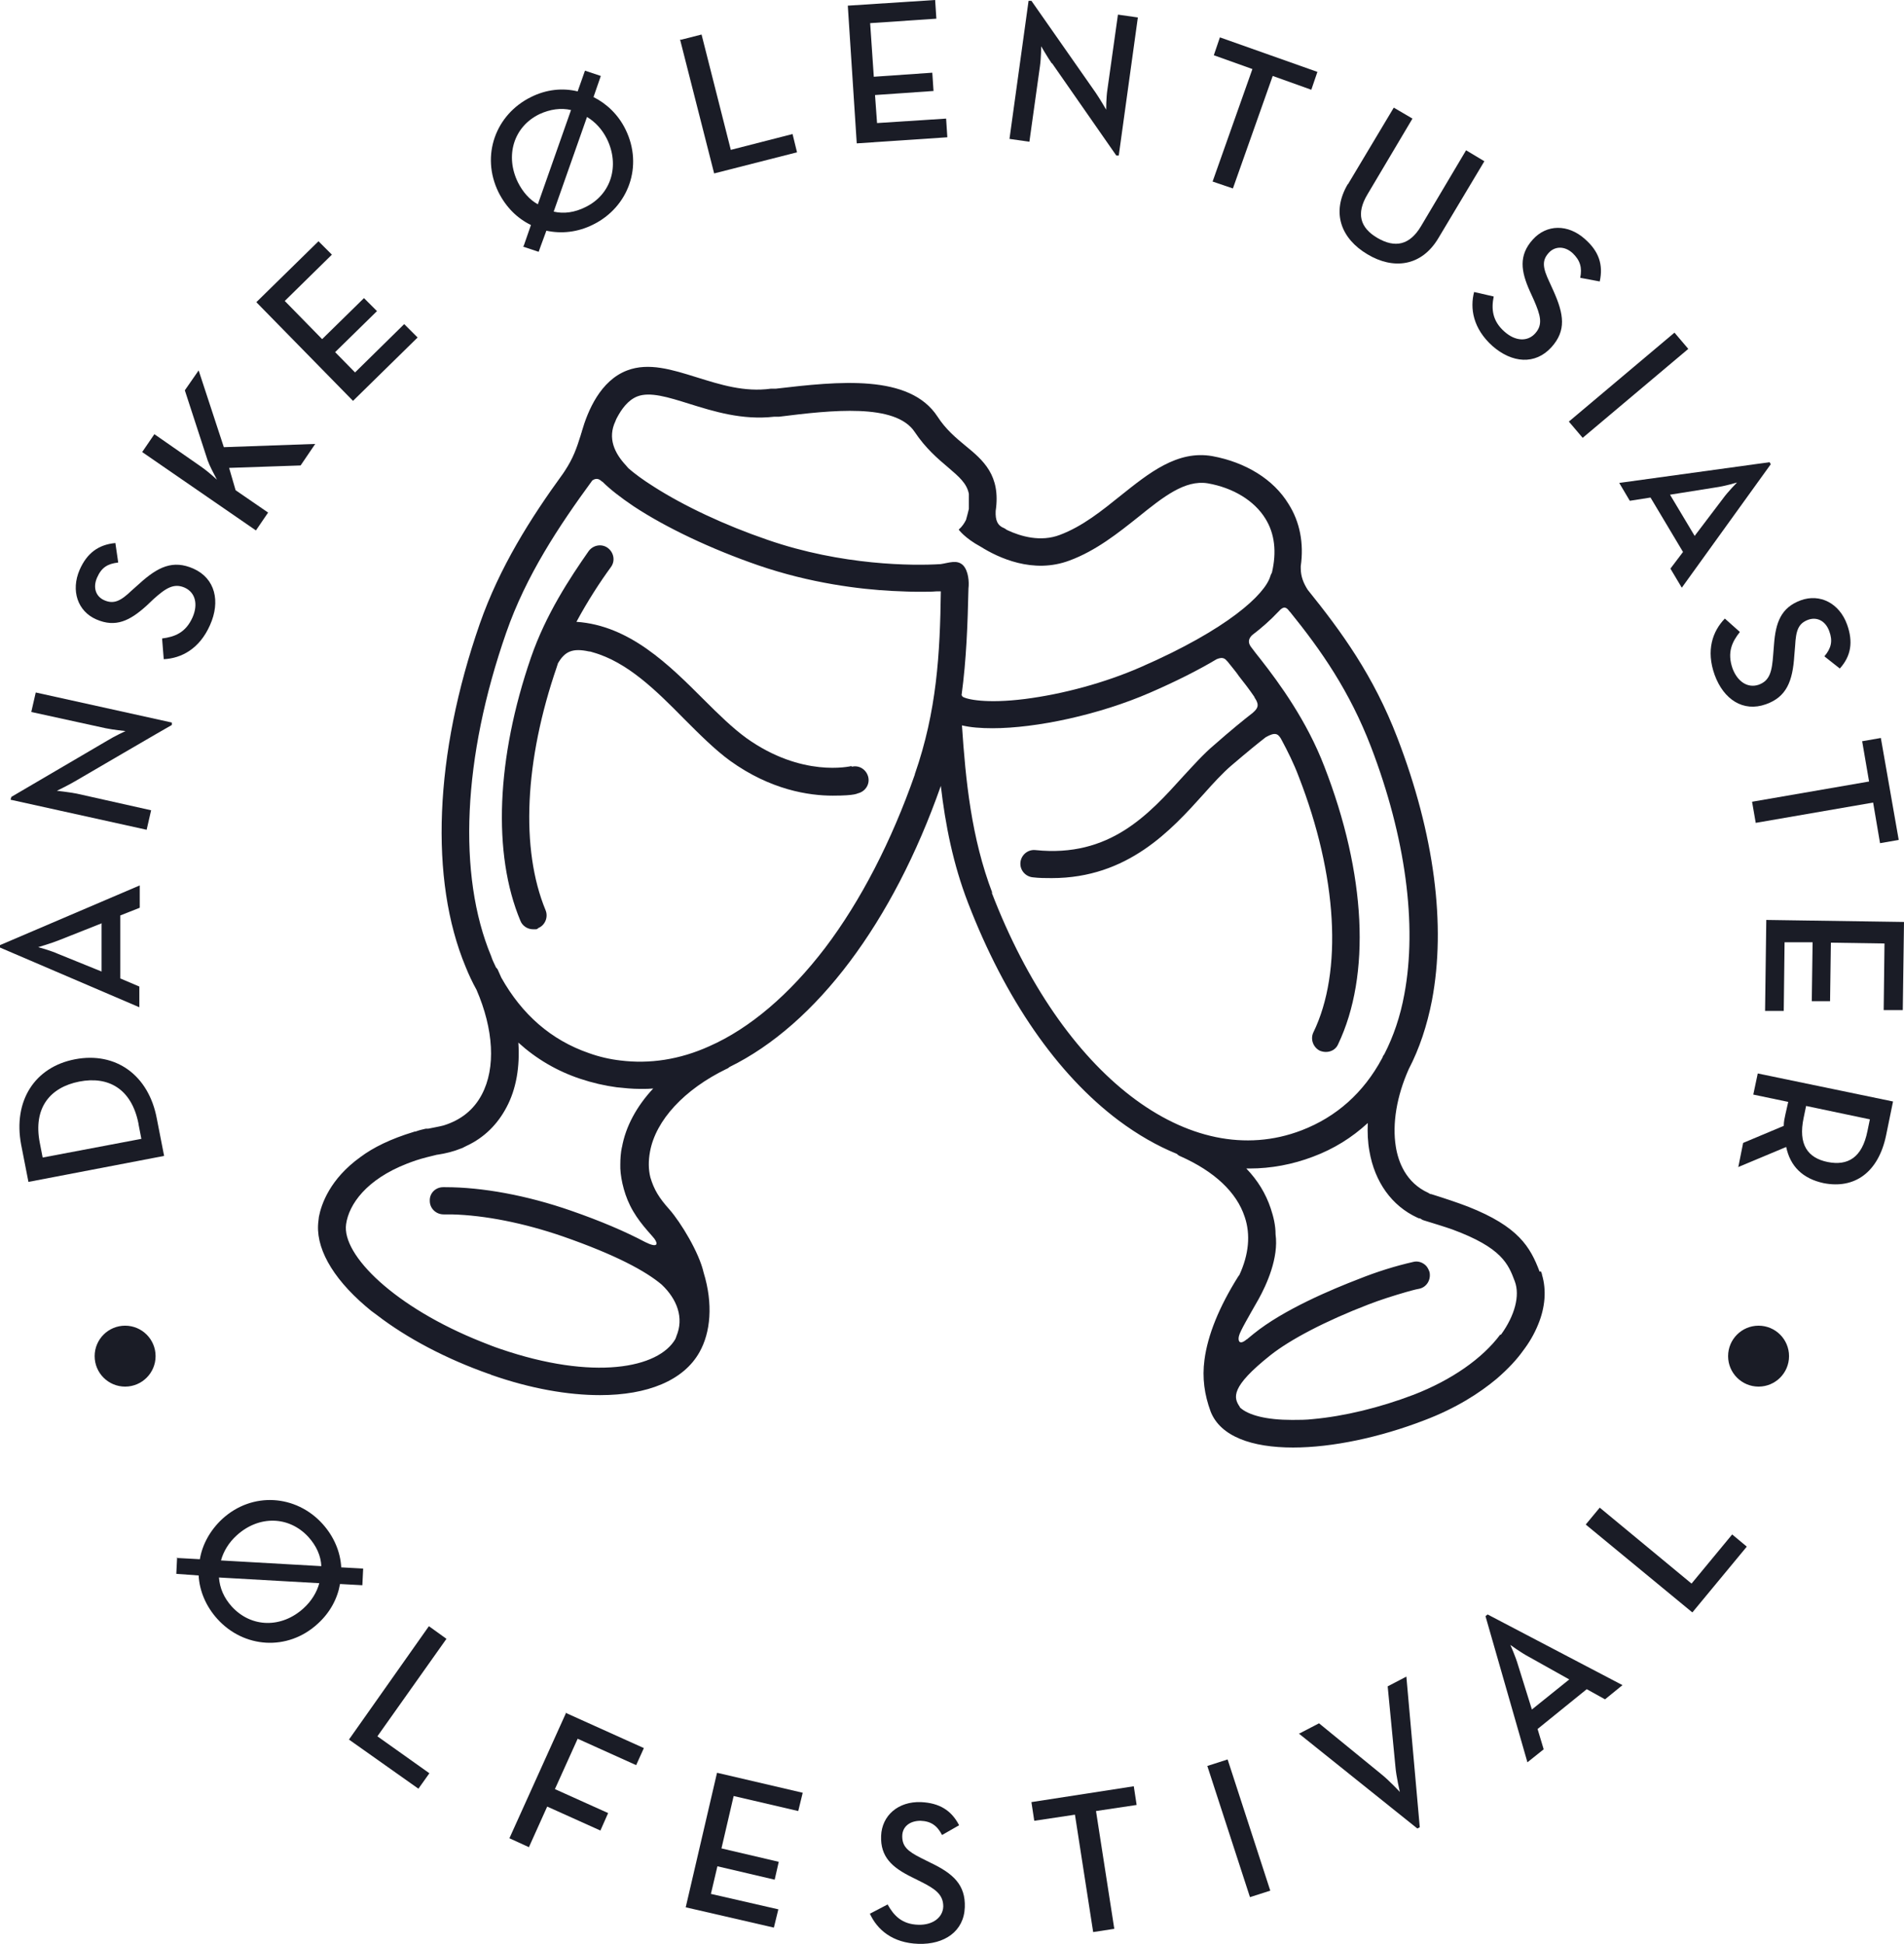
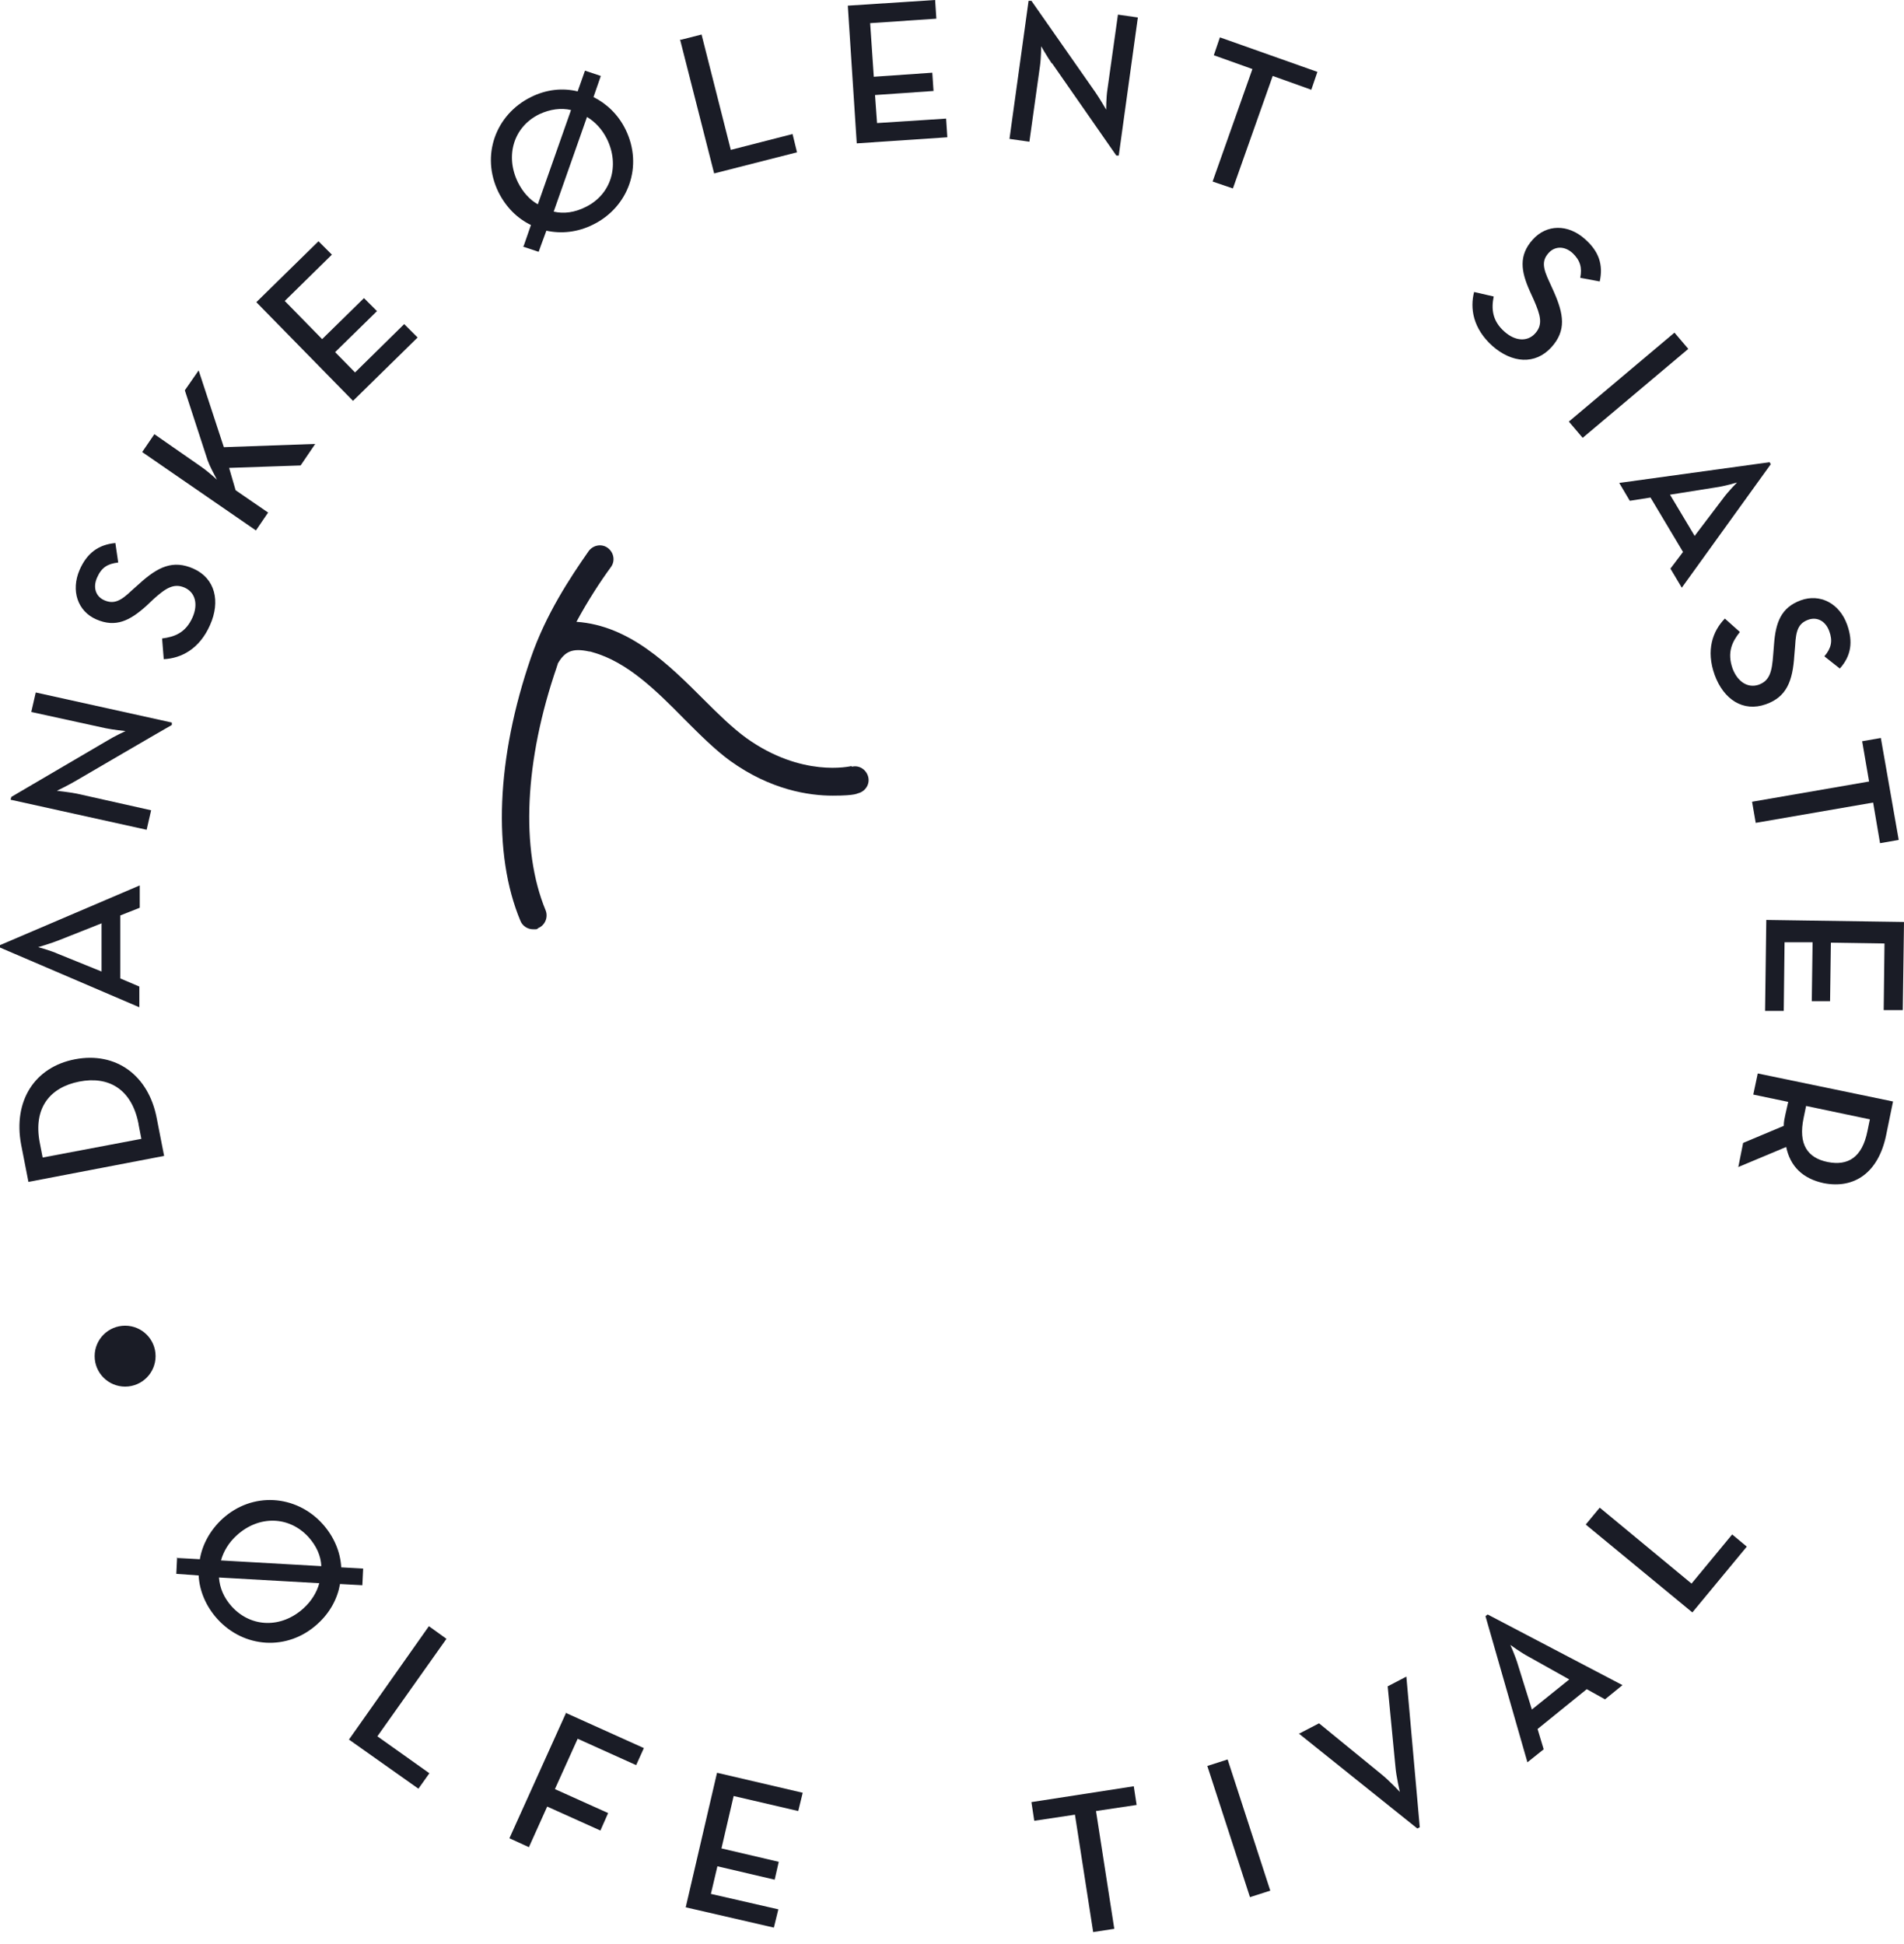
<svg xmlns="http://www.w3.org/2000/svg" id="Lag_1" version="1.1" viewBox="0 0 468.7 478.6">
  <defs>
    <style>
      .st0 {
        fill: #1a1c26;
      }

      .st1 {
        fill: #1a1c28;
      }
    </style>
  </defs>
  <g>
    <path class="st1" d="M209.7,188.6c-.5.1-12.3,2.9-26-6.9-3.3-2.4-6.8-5.8-10.4-9.4-8.6-8.6-18.3-18.3-31.4-19.2,2.8-5.2,5.8-9.8,8.5-13.5,1.1-1.5.7-3.6-.8-4.7-1.5-1.1-3.6-.7-4.7.8-4.6,6.6-10.5,15.5-14.2,26.2-8.5,24.7-9.5,48.3-2.6,64.8.5,1.3,1.8,2.1,3.1,2.1s.9,0,1.3-.3c1.7-.7,2.5-2.7,1.8-4.4-6.2-15-5.2-36.8,2.8-60,0-.2.2-.4.2-.7,1.7-3,3.6-3.9,7.7-3,.3,0,.6.1.9.2,8.6,2.4,15.7,9.5,22.6,16.5,3.8,3.8,7.5,7.5,11.2,10.2,10,7.2,19.4,8.6,25.3,8.6s6-.6,6.3-.6c1.8-.5,2.9-2.3,2.4-4.1-.5-1.8-2.3-2.9-4.1-2.4Z" />
-     <path class="st1" d="M379,313.1c-2.3-6.1-5.2-11.1-17.6-16-2.6-1-5.6-2-9.1-3.1,0,0-.1,0-.2,0-.2-.1-.3-.2-.5-.3-5.5-2.5-7.4-7.6-8-11.4-.9-5.6.2-12.4,3.2-19.1,2.6-5,4.5-10.7,5.7-16.9,3.5-18.5.6-40.9-8.5-64.6-5.9-15.4-13.8-26.2-22.1-36.5-1-1.6-1.7-3.2-1.7-5.3,0-.2,0-.3,0-.5.8-5.6-.2-10.9-3-15.3-3.7-6.1-10.6-10.3-18.8-11.8-8.6-1.5-15.6,4.2-22.5,9.7-4.6,3.7-9.4,7.6-15,9.7-4.7,1.8-9.6.4-13-1.2-.2-.1-.4-.3-.6-.4-1.8-.7-2.3-2-2.2-4.3,1.3-8.8-3.1-12.5-7.5-16.1-2.3-1.9-4.8-4-6.8-7.1-6.9-10.6-24.4-8.7-39.8-6.9h-1.2c-6.6.9-12.5-1-18.3-2.8-6.1-1.9-11.8-3.7-17.1-1.7-6.6,2.5-9.7,9.9-11.2,15.1,0,.2-.2.5-.2.7-1.1,3.5-1.9,5.8-4,9-.1.2-.3.4-.4.6-8,11-15.6,23-20.5,37-11.2,32.2-12.4,63-3.5,84.4.8,2,1.7,3.9,2.7,5.7,4.2,9.7,4.8,19.2,1.3,25.8-2,3.8-5.2,6.3-9.4,7.6-1.1.3-2.4.5-3.8.8-.2,0-.4,0-.6,0-.9.2-1.7.4-2.5.7,0,0,0,0,0,0-.2,0-.3,0-.5.1-5.6,1.7-9.9,3.8-13.1,6.2-7.5,5.4-9.6,11.6-10.2,14.7,0,.3-.1.6-.1.9-.9,6.4,3.2,13.9,11.6,21.1.9.8,1.8,1.5,2.8,2.2,7.4,5.7,17.1,10.8,27.6,14.5.2,0,.3.1.5.2,9.7,3.4,18.9,5,26.8,5,11.7,0,20.6-3.6,24.5-10.6,2.7-4.8,3.4-11.8,1-19.6-1.1-4.9-5.6-12.3-8.4-15.5-2.6-2.9-3.8-4.9-4.7-7.9-.5-2-.5-4.1-.1-6.3,1.4-7.8,8.5-15.4,18.8-20.4.3-.1.6-.3.8-.5,21.4-10.5,40.2-35.6,52-69.2,1.1,9.5,3,19.2,6.7,28.8,9.1,23.6,21.9,42.2,37.1,53.6,4.7,3.5,9.4,6.2,14.3,8.2.3.3.6.5.9.6,8.3,3.7,13.8,8.8,15.8,14.9,1.5,4.4,1,9.3-1.3,14.3-.1.1-.2.3-.3.4-4.7,7.5-7.5,14.4-8.3,20.5-.6,4.5,0,8.6,1.5,12.7,2.4,6.2,10.2,8.9,20.3,8.9,0,0,0,0,0,0,9.7,0,21.4-2.5,32.3-6.7,0,0,0,0,0,0,7.9-3,13.6-6.7,17.8-10.2,2.9-2.5,5-4.8,6.5-6.9,1.6-2.1,2.8-4.2,3.7-6.4,1.8-4.3,2.1-8.6,1-12.3,0-.3-.2-.6-.3-.9ZM153.1,282.4c-.3,1.4-.4,2.9-.4,4.3-.1,2.5.7,6.7,2.4,10.1,1.9,3.9,4.9,6.8,6,8.2,1,1.4.7,2.3-2.3.8,0,0,0,0,0,0-4.9-2.6-11-5.2-18.2-7.7-10.9-3.8-21.9-5.8-31-5.8-.2,0-.4,0-.5,0-1.9,0-3.4,1.5-3.3,3.4,0,1.8,1.5,3.3,3.4,3.3s0,0,0,0c.7,0,1.4,0,2,0,8.1.2,17.7,2.1,27.3,5.4,13.2,4.6,20.5,8.6,24.4,11.9,3.8,3.6,5.5,8.2,3.6,12.7,0,.2-.2.4-.2.6,0,0,0,0,0,0-4.1,7.3-20.2,10.4-43.2,2.5-1.5-.5-3-1.1-4.5-1.7-21.4-8.5-34.5-21.4-33.4-29,.7-4.9,5-11,15-14.9.7-.3,1.4-.5,2.2-.8,1.8-.6,3.6-1,5.2-1.4,0,0,0,0,.1,0,2-.3,4-.8,5.7-1.5.3-.1.6-.2.9-.4.2-.1.4-.2.6-.3,4.3-2,7.6-5.3,9.8-9.5,2.4-4.5,3.3-10,2.9-15.9,4.4,4,9.5,7,15.2,8.9,3,1,6,1.7,9,2.1,1.9.2,3.8.4,5.7.4s2.2,0,3.3-.1c-4.1,4.4-6.8,9.4-7.7,14.5ZM225.2,190.7c-5.7,16.3-13.3,31.1-22.1,42.7-8.7,11.4-18.5,19.8-28.5,24.2-7.3,3.3-14.7,4.4-21.9,3.5-2.6-.3-5.2-.9-7.7-1.8-9.3-3.2-16.5-9.5-21.6-18.6-.3-.6-.5-1.2-.8-1.8-.1-.3-.3-.5-.5-.7-.4-.9-.9-1.8-1.2-2.8-8.3-19.9-7-48.9,3.7-79.6,4.9-14.1,13-26.3,21.2-37.5.7-.5,1.5-.6,2.3.2,0,0,.1.1.2.1,1.9,1.9,4.5,3.9,7.6,6,8,5.3,19.2,10.6,30.8,14.6,12.8,4.4,25,5.9,33,6.3,2.4.1,4.5.2,6.3.2s3.4,0,4.5-.1c.4,0,.8,0,1.1,0-.2,15.4-1,29.5-6.4,45ZM238.4,144.9c.2-1.6,0-4.3-1.3-5.7-1.5-1.5-3.5-.6-5.6-.3,0,0,0,0-.1,0-6.4.4-24.1.4-42.5-6-10.5-3.6-20.5-8.3-28-13.1-2.7-1.7-4.7-3.2-6.2-4.5-.2-.2-.4-.5-.6-.7-2.8-3-4.6-6.7-2.6-10.9.1-.3.2-.5.3-.7,1.2-2.3,2.8-4.5,5.1-5.4,3.1-1.2,7.6.2,12.7,1.8,6.1,1.9,13.1,4.1,21,3.2h1.2c12.8-1.6,28.7-3.4,33.4,3.8,2.6,3.9,5.6,6.5,8.1,8.6,2.8,2.4,4.7,4,5.2,6.6,0,.7,0,1.3,0,1.9s0,1.2,0,1.8c-.2.8-.4,1.7-.7,2.7-.4.8-.9,1.6-1.8,2.4,0,0,1.5,2.1,5.4,4.2,4.3,2.7,12.9,6.8,21.9,3.4,6.5-2.4,12-6.8,16.9-10.7,6.2-5,11.5-9.2,17.1-8.3,6.3,1.1,11.5,4.3,14.2,8.7,2.3,3.7,2.8,8.2,1.6,13.3-.2.3-.3.6-.4.9-1.3,4.4-10.4,13-32,22.4-8.7,3.8-19,6.6-28.4,7.8-9.5,1.2-14.4.1-15.4-.6,0-.1,0-.2-.2-.3,1.2-8.9,1.5-17.5,1.7-26.3ZM244.3,219.9c-5.2-13.6-6.6-27.8-7.5-41.3,2.1.5,4.6.7,7.5.7,10.8,0,26.3-3.3,38.9-8.8,6.2-2.7,11.6-5.4,16.3-8.2,1-.4,1.8-.5,2.5.4,0,0,.2.2.2.2,1,1.3,2,2.4,2.8,3.6,1.2,1.5,2.5,3.2,3.8,5.1,0,0,0,.2.2.4,1.1,1.7.5,2.5-.5,3.4,0,0,0,0-.1.1-2.2,1.7-5.4,4.3-9.6,8-2.5,2.1-4.9,4.8-7.5,7.6-8.5,9.4-18.1,20.1-36.4,18.2-1.9-.2-3.5,1.2-3.7,3-.2,1.9,1.2,3.5,3,3.7,1.6.2,3.2.2,4.7.2,18.7,0,29.4-11.8,37.4-20.7,2.4-2.7,4.7-5.2,6.8-7,4.1-3.5,6.8-5.7,8.5-7,2.3-1.3,3-.9,3.8.5,0,0,0,.1.1.2,1.5,2.8,3,5.8,4.2,9,9.5,24.4,10.9,48,3.6,63-.8,1.7,0,3.7,1.6,4.5.5.2,1,.3,1.5.3,1.3,0,2.5-.7,3-1.9,8.1-17,6.9-41.9-3.4-68.4-4.3-11.2-11-20.4-15.7-26.4-.8-1-1.6-2-2.4-3.1-.7-1-.6-1.9.3-2.8,2.5-1.9,4.6-3.8,6.3-5.6,0,0,.2-.2.3-.3,1.2-1.4,1.9-1,2.6,0,0,0,.1.1.2.2,7.6,9.4,14.6,19.4,19.9,33.2,8.5,22.2,11.4,43.8,8.2,60.9-1,5.5-2.7,10.4-4.9,14.7-.1.2-.3.4-.4.6,0,.2-.1.3-.2.5-4.5,8.4-11.2,14.4-19.8,17.7-27.6,10.6-59-13.5-76.3-58.6ZM369.3,328.6c-4.4,5.9-12,11.2-21.3,14.8-8.4,3.2-17.1,5.3-24.8,6-1.7.2-3.4.2-5,.2,0,0-.1,0-.2,0-6.1,0-10.7-1.1-12.8-3.1,0,0,0,0,0-.1-1.6-2.3-2.3-4.9,7.5-12.7,4.9-3.9,13.7-8.5,24.1-12.5,3.1-1.2,6.3-2.2,9.4-3.1,1.1-.3,2.1-.6,3.2-.8,1.8-.4,2.9-2.2,2.5-4.1-.2-.6-.5-1.2-.9-1.6-.8-.8-2-1.2-3.1-.9-4.4,1-8.9,2.4-13.4,4.2-6.5,2.5-18.5,7.5-25.9,13.5-.5.4-1.1.9-1.7,1.4-.1,0-.2.1-.3.2-1.6,1.2-1.9,0-1.6-1.1.3-1.2,2.3-4.6,4.8-9,2-3.6,5-10.2,4.2-16,0-2.2-.5-4.3-1.2-6.4-1.2-3.6-3.2-6.9-6-9.8.3,0,.6,0,.8,0,5.3,0,10.6-1,15.6-2.9,5.1-1.9,9.6-4.7,13.5-8.3-.1,2.4,0,4.7.4,6.9,1.3,7.6,5.5,13.5,11.8,16.4.2.1.4.2.7.2.3.2.6.4,1,.5,2.6.8,4.9,1.5,6.9,2.2,12.2,4.5,13.8,8.5,15.4,12.8,1.3,3.5,0,8.4-3.4,13.1Z" />
  </g>
  <g>
    <path class="st0" d="M7,291l-1.8-9.2c-2-10.7,3.3-19.1,13.3-21s18.1,3.9,20.1,14.6l1.8,9.2-33.4,6.4ZM34.1,276.7c-1.7-8.7-7.5-11.8-14.6-10.4-7.1,1.4-11.4,6.4-9.7,15.1l.7,3.6,24.3-4.6-.7-3.6Z" />
    <path class="st0" d="M0,233.3v-.6s34.4-14.7,34.4-14.7v5.5s-4.8,1.9-4.8,1.9v15.5c0,0,4.7,2,4.7,2v5.1S0,233.3,0,233.3ZM25.1,227.3l-10.6,4.2c-2,.8-5.1,1.7-5.1,1.7,0,0,3,.8,5,1.7l10.6,4.3v-11.8Z" />
    <path class="st0" d="M18.4,192.4c-1.7,1-4.4,2.3-4.4,2.3,0,0,2.8.3,4.9.7l18.3,4.1-1.1,4.8-33.5-7.4.2-.7,23.7-13.9c1.6-1,4.4-2.3,4.4-2.3,0,0-3-.3-4.9-.7l-18.3-4,1.1-4.8,33.5,7.4v.6c-.1,0-23.9,13.9-23.9,13.9Z" />
    <path class="st0" d="M40.3,162.2l-.4-5c3.1-.4,5.8-1.4,7.5-5.2,1.4-3.2.7-6.1-1.9-7.3-2.7-1.2-4.7.1-7.7,2.8l-1.8,1.7c-4,3.6-7.5,5.4-12.3,3.3-4.6-2-6.3-7.1-4.1-12.2,1.8-4.1,4.6-6.2,8.8-6.6l.7,4.8c-2.6.3-4.1,1.2-5.2,3.7-1.1,2.5-.3,4.7,1.8,5.6,2.3,1,4,.2,6.7-2.4l1.8-1.6c4.7-4.3,8.4-6,13.4-3.8,5.4,2.4,6.7,8.1,4.1,13.9-2.6,5.9-7.1,8.2-11.4,8.4Z" />
    <path class="st0" d="M51.1,113.3l-5.6-17.2,3.4-4.9,6.2,18.9,22.5-.8-3.6,5.3-17.6.6,1.6,5.5,8,5.5-3,4.4-28-19.3,3-4.4,11.5,8c1.3.9,2.8,2.2,3.9,3.2-.8-1.5-1.8-3.4-2.3-4.8Z" />
    <path class="st0" d="M63,74.5l15.4-15.1,3.3,3.3-11.6,11.4,9.2,9.4,10.3-10.1,3.2,3.2-10.3,10.1,4.9,5,12.1-11.9,3.3,3.3-15.9,15.6-23.8-24.3Z" />
    <path class="st0" d="M128.9,60.6l1.8-5.2c-3.3-1.6-6.1-4.3-8-8.1-4.4-9-.7-19.1,8-23.4,3.8-1.9,7.8-2.3,11.5-1.4l1.8-5.1,3.9,1.3-1.8,5.2c3.2,1.6,6.1,4.3,7.9,8,4.4,9,.7,19.1-8,23.4-3.8,1.9-7.8,2.3-11.5,1.5-.9,2.4-1.9,5.2-1.9,5.2l-3.9-1.3ZM140.6,27.1c-2.5-.6-5.2-.2-7.8,1-6.4,3.1-8.5,10.3-5.3,16.8,1.2,2.4,2.9,4.3,4.9,5.4l8.2-23.3ZM149.4,34.2c-1.2-2.4-2.9-4.2-4.9-5.4l-8.2,23.3c2.5.6,5.2.2,7.8-1.1,6.4-3.1,8.5-10.3,5.3-16.8Z" />
    <path class="st0" d="M167.6,9.8l5.1-1.3,7.2,28.4,15.2-3.9,1.1,4.5-20.4,5.2-8.4-33Z" />
    <path class="st0" d="M208.6,1.4l21.6-1.4.3,4.6-16.3,1.1.9,13.2,14.4-1,.3,4.5-14.4,1,.5,6.9,17-1.1.3,4.6-22.3,1.5-2.2-33.9Z" />
    <path class="st0" d="M258.9,15.6c-1.1-1.6-2.6-4.2-2.6-4.2,0,0,0,2.8-.3,4.9l-2.6,18.6-4.9-.7L253.2.2h.7c0,0,15.8,22.6,15.8,22.6,1.1,1.6,2.6,4.2,2.6,4.2,0,0,0-3,.3-4.9l2.6-18.5,4.9.7-4.7,34h-.6c0,0-15.8-22.7-15.8-22.7Z" />
    <path class="st0" d="M308.3,17l-9.5-3.4,1.5-4.4,24,8.5-1.5,4.4-9.5-3.4-9.8,27.7-5-1.7,9.8-27.7Z" />
-     <path class="st0" d="M331.8,45.4l11.3-18.9,4.6,2.7-11.1,18.7c-2.8,4.7-1.8,8.2,2.5,10.7s7.9,1.8,10.7-2.9l11.1-18.7,4.5,2.7-11.3,18.9c-4.2,7.1-11.2,7.8-17.5,4-6.4-3.8-9-10.2-4.8-17.3Z" />
    <path class="st0" d="M362.9,71.9l4.8,1.1c-.6,3-.4,6,2.7,8.7,2.6,2.3,5.6,2.5,7.5.4,2-2.2,1.3-4.5-.3-8.2l-1-2.2c-2.2-4.9-2.8-8.8.7-12.7,3.4-3.8,8.7-3.9,12.9-.1,3.4,3,4.5,6.3,3.6,10.4l-4.8-.9c.5-2.5,0-4.3-1.9-6.1-2-1.8-4.4-1.7-5.9,0-1.7,1.9-1.4,3.7.2,7.1l1,2.2c2.6,5.8,3.2,9.8-.5,13.9-4,4.4-9.7,3.9-14.5-.3-4.8-4.3-5.6-9.3-4.5-13.4Z" />
    <path class="st0" d="M412.2,81.9l3.4,4-26,21.9-3.4-4,26-21.9Z" />
    <path class="st0" d="M435.6,113.8l.3.5-21.9,30.4-2.8-4.7,3.1-4.1-8-13.4-5.1.8-2.6-4.4,37-5.1ZM417.2,131.9l6.9-9.1c1.3-1.8,3.5-4,3.5-4,0,0-3,.9-5.2,1.2l-11.3,1.8,6.1,10.2Z" />
    <path class="st0" d="M424.6,152.3l3.7,3.3c-1.9,2.4-3.2,5-1.8,9,1.2,3.2,3.7,4.9,6.4,4,2.8-1,3.3-3.3,3.6-7.4l.2-2.5c.4-5.4,1.7-9.1,6.6-10.9,4.7-1.7,9.5.7,11.4,6,1.5,4.2,1,7.7-1.8,10.8l-3.8-3c1.7-2,2.1-3.8,1.2-6.2-.9-2.5-3-3.6-5.2-2.8-2.4.9-3,2.6-3.2,6.4l-.2,2.4c-.4,6.3-1.9,10.2-7,12-5.6,2-10.4-1.2-12.6-7.2-2.2-6.1-.5-10.8,2.5-13.9Z" />
    <path class="st0" d="M460.1,192.4l-1.7-9.9,4.6-.8,4.4,25.1-4.6.8-1.7-10-28.9,5-.9-5.2,28.9-5Z" />
    <path class="st0" d="M468.7,227.1l-.3,21.6h-4.7c0,0,.2-16.4.2-16.4l-13.2-.2-.2,14.4h-4.5c0,0,.2-14.5.2-14.5h-6.9c0,0-.2,16.9-.2,16.9h-4.6c0,0,.3-22.4.3-22.4l34,.5Z" />
    <path class="st0" d="M427.9,287.4l1.2-6,10-4.2c0-1,.2-1.9.4-2.8l.7-3.1-8.6-1.8,1.1-5.2,33.3,6.9-1.7,8.3c-1.9,9.2-7.8,13.3-15.4,11.8-5.1-1.1-8.2-4.1-9.2-8.9l-11.7,4.9ZM444,275.2c-1.4,6.6,1,9.9,5.9,10.9,5,1,8.5-1.1,9.8-7.6l.6-2.9-15.7-3.3-.6,2.9Z" />
  </g>
  <g>
    <path class="st0" d="M43.7,383.6l5.5.3c.6-3.6,2.5-7.1,5.5-9.9,7.4-6.8,18.2-6,24.7,1.2,2.8,3.1,4.4,6.9,4.6,10.7l5.4.3-.2,4.1-5.5-.3c-.6,3.5-2.4,7-5.5,9.8-7.4,6.8-18.2,6-24.7-1.2-2.8-3.1-4.4-6.9-4.6-10.7-2.5-.2-5.5-.4-5.5-.4l.2-4.1ZM74.7,396c2-1.8,3.3-4,3.9-6.2l-24.7-1.4c.2,2.6,1.2,5,3.2,7.2,4.8,5.2,12.2,5.3,17.6.4ZM79.1,385.6c-.1-2.5-1.2-5-3.2-7.2-4.8-5.2-12.2-5.3-17.6-.4-2,1.8-3.3,4-3.9,6.2l24.6,1.4Z" />
    <path class="st0" d="M105.6,400.4l4.3,3.1-17,24,12.8,9.1-2.7,3.8-17.1-12.1,19.6-27.8Z" />
    <path class="st0" d="M139.2,421.7l19.3,8.7-1.9,4.2-14.4-6.5-5.6,12.4,13.1,5.9-1.9,4.3-13.1-5.9-4.5,10-4.8-2.2,14-31Z" />
    <path class="st0" d="M176.6,436.5l21,4.9-1.1,4.5-15.9-3.7-3,12.9,14.1,3.3-1,4.4-14.1-3.3-1.6,6.8,16.6,3.8-1.1,4.5-21.7-5,7.7-33.1Z" />
-     <path class="st0" d="M214.1,471.2l4.4-2.3c1.5,2.7,3.5,4.9,7.6,5,3.4.1,6-1.7,6.1-4.5,0-2.9-1.9-4.3-5.5-6.1l-2.2-1.1c-4.9-2.4-7.8-5-7.6-10.2.2-5,4.2-8.5,9.8-8.3,4.5.2,7.5,2,9.4,5.7l-4.2,2.4c-1.2-2.3-2.7-3.4-5.3-3.5-2.7,0-4.5,1.5-4.5,3.8,0,2.5,1.3,3.7,4.7,5.4l2.2,1.1c5.7,2.7,8.7,5.5,8.5,11-.2,5.9-5,9.2-11.4,9-6.4-.2-10.2-3.5-12-7.5Z" />
    <path class="st0" d="M264.6,446.8l-10,1.5-.7-4.6,25.2-3.9.7,4.6-10,1.5,4.5,29-5.2.8-4.5-29Z" />
    <path class="st0" d="M297.2,434.8l5-1.6,10.5,32.3-5,1.6-10.5-32.3Z" />
    <path class="st0" d="M319.7,426.9l5-2.6,15.3,12.5c1.9,1.5,4.6,4.4,4.6,4.4,0,0-.9-3.8-1.1-6.3l-1.9-19.7,4.6-2.4,3.3,37.1-.6.3-29.2-23.4Z" />
    <path class="st0" d="M365.7,397.9l.5-.4,33.2,17.4-4.3,3.5-4.5-2.5-12.1,9.8,1.5,5-4,3.2-10.3-35.9ZM386.3,413.5l-10-5.6c-1.9-1-4.5-2.9-4.5-2.9,0,0,1.3,2.9,1.9,5l3.4,10.9,9.2-7.4Z" />
    <path class="st0" d="M390.4,375.3l3.4-4.1,22.6,18.7,10-12.1,3.6,3-13.4,16.2-26.2-21.6Z" />
  </g>
-   <circle class="st0" cx="432.9" cy="333.9" r="7.5" />
  <circle class="st0" cx="30.8" cy="333.9" r="7.5" />
</svg>